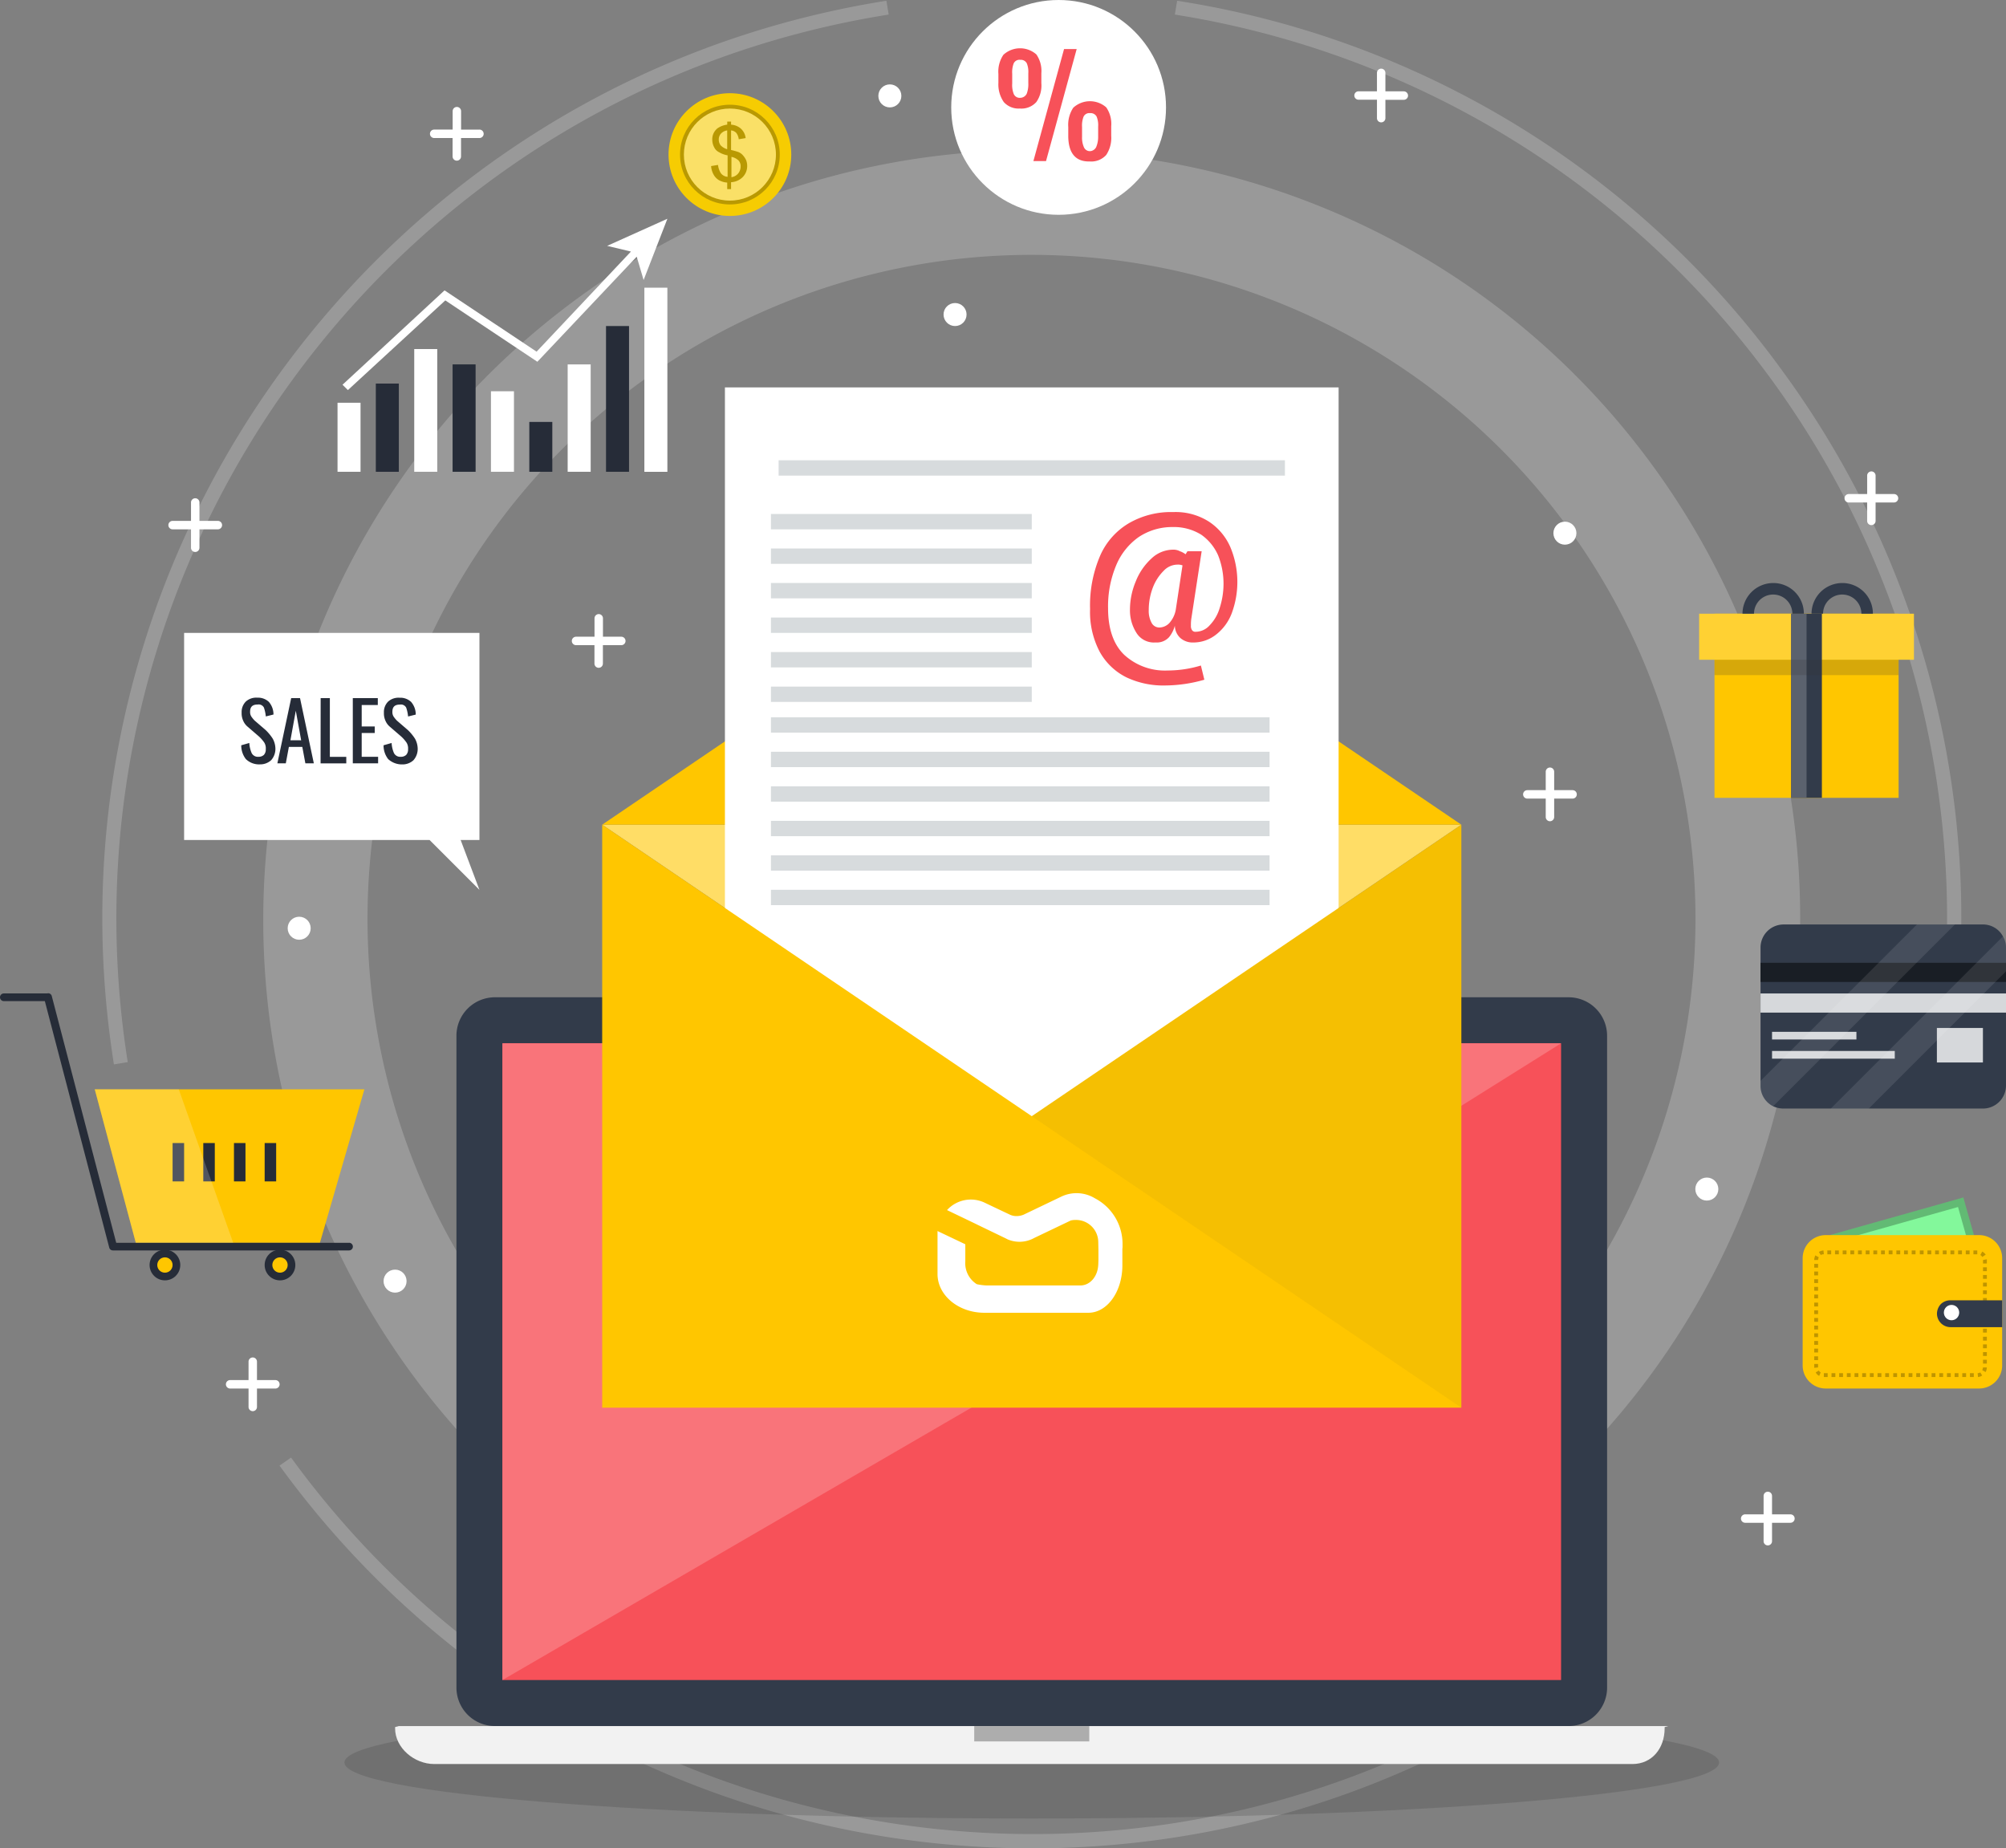
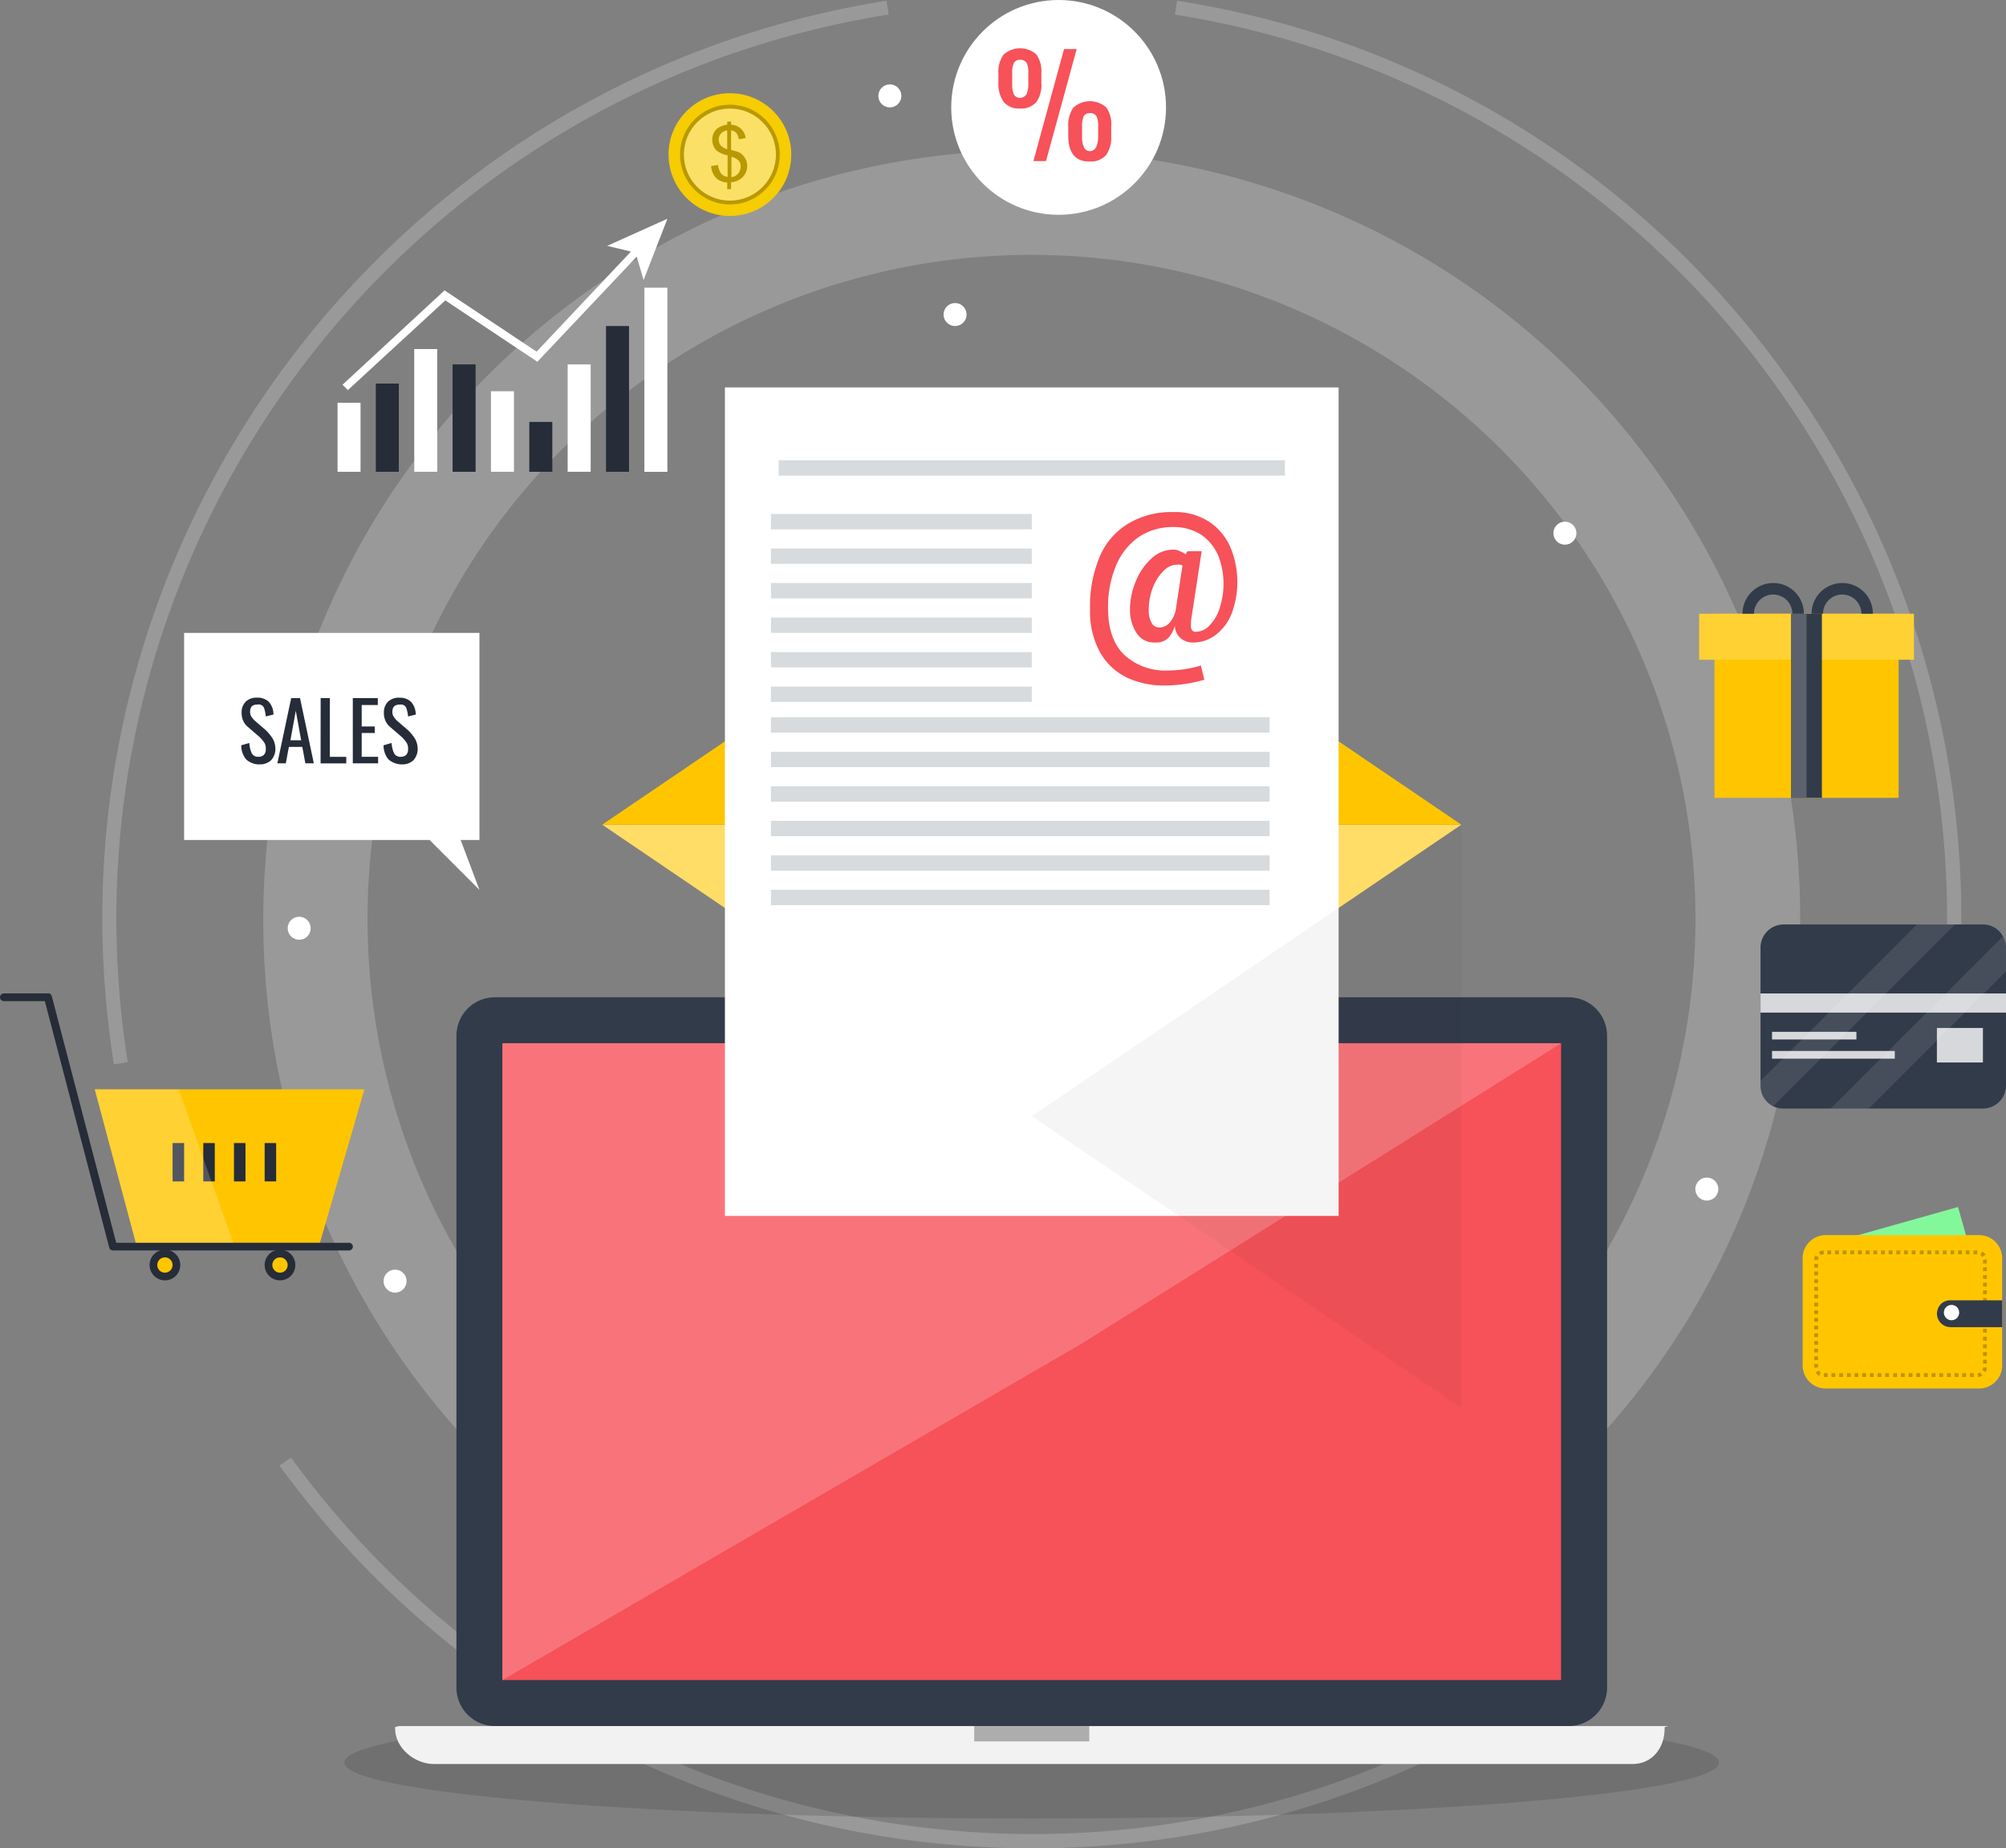
<svg xmlns="http://www.w3.org/2000/svg" xmlns:xlink="http://www.w3.org/1999/xlink" viewBox="0 0 317.591 292.621">
  <rect x="0" y="0" width="317.591" height="292.621" fill="#808080" stroke="none" />
  <style>.A,.C,.Q{opacity:0.2}.B,.Q{fill:#fff}.C,.K{fill:#333}.D{fill:#323b4a}.E{fill:#f75159}.J{fill:#ffc600}.L{fill:#d7dbdd}.M{fill:#262c38}.O{fill:#b99902}.U{fill:#d6d8db}</style>
  <path d="M64.854 217.03c39.47 54.288 115.74 66.372 170.03 26.9s66.372-115.742 26.9-170.03S146.043 7.53 91.755 47c-54.227 39.47-66.312 115.74-26.9 170.03zm183.5-133.35a105.121 105.121 0 1 1-146.833-23.261A105.148 105.148 0 0 1 248.364 83.68zm.182 179.074l1.275 1.822c-65.644 47.67-157.885 33.1-205.553-32.548l1.822-1.274c46.94 64.55 137.784 78.942 202.456 32zM140.335.12l.364 2.186C61.757 14.82 7.712 89.204 20.225 168.147l-2.186.364C5.283 88.354 60.178 12.812 140.335.12zM282.37 58.963a146.44 146.44 0 0 1 26.294 109.548l-2.186-.364A144.932 144.932 0 0 0 186 2.307l.364-2.186a145.974 145.974 0 0 1 96.006 58.842z" class="A B" />
  <path class="C" d="M272.17 279.03c0 4.92-48.7 8.866-108.82 8.866S54.53 283.95 54.53 279.03s48.7-8.866 108.82-8.866 108.82 3.947 108.82 8.866z" />
  <path class="D" d="M254.437 267.184a6.09 6.09 0 0 1-6.072 6.073H78.335a6.09 6.09 0 0 1-6.072-6.073V163.956a6.09 6.09 0 0 1 6.072-6.072h170.028a6.09 6.09 0 0 1 6.072 6.072z" />
  <path class="E" d="M79.55 165.17h167.6v100.803H79.55z" />
  <path d="M79.55 265.97v-100.8h167.6l-75.906 47.548z" fill="#f9747a" />
  <path d="M264.093 273.26c0 .06-.547.12-.547.182v.182c0 3.158-2 5.647-5.1 5.647h-189.7c-3.158 0-6.194-2.55-6.194-5.647v-.182c0-.06.547-.122.547-.182z" fill="#f2f2f2" />
  <path d="M154.24 273.26h18.217v2.43H154.24z" fill="#adadad" />
  <path d="M231.362 130.558l-68.012 46.15-68.012-46.15z" fill="#fd6" />
  <path class="J" d="M231.362 130.558l-68.012-46.15-68.012 46.15z" />
  <path class="B" d="M114.77 61.332h97.16v131.166h-97.16z" />
-   <path class="J" d="M231.362 222.858H95.338v-92.3l68.012 46.15 68.012-46.15v92.3z" />
  <path class="K" d="M231.362 222.858l-68.012-46.15 68.012-46.15v92.3z" opacity=".05" />
  <path class="L" d="M122.057 108.697h41.293v2.43h-41.293zm0-5.465h41.293v2.43h-41.293zm0-5.465h41.293v2.43h-41.293zm0-5.467h41.293v2.43h-41.293zm0-5.464h41.293v2.43h-41.293zm0-5.466h41.293v2.43h-41.293zm0 59.5H201v2.43h-78.942zm0-5.464H201v2.43h-78.942zm0-5.456H201v2.43h-78.942zm0-5.465H201v2.43h-78.942zm0-5.465H201v2.43h-78.942zm0-5.465H201v2.43h-78.942zm1.215-40.685h80.157v2.43h-80.157z" />
  <path class="E" d="M178.35 107.24a9.811 9.811 0 0 1-4.251-4.069 13.5 13.5 0 0 1-1.518-6.74 19.938 19.938 0 0 1 1.64-8.562 11.171 11.171 0 0 1 4.615-5.1 13.3 13.3 0 0 1 6.923-1.7 9.8 9.8 0 0 1 5.647 1.518 9.257 9.257 0 0 1 3.4 4.069 14.253 14.253 0 0 1 .243 10.323 7.734 7.734 0 0 1-2.49 3.461 5.792 5.792 0 0 1-3.643 1.275 2.958 2.958 0 0 1-2.065-.729 2.75 2.75 0 0 1-.85-1.943 4.684 4.684 0 0 1-.911 1.822 2.592 2.592 0 0 1-1.822.85h-.425a3.234 3.234 0 0 1-2.915-1.518 6.636 6.636 0 0 1-1.032-3.7 11.583 11.583 0 0 1 .911-4.433 9.736 9.736 0 0 1 2.49-3.643 5 5 0 0 1 3.522-1.4 2.083 2.083 0 0 1 .972.243 3.219 3.219 0 0 1 .911.486l.3-.486h2.247l-1.64 10.688a6.6 6.6 0 0 0-.061 1.093 1.167 1.167 0 0 0 .182.729.639.639 0 0 0 .607.243 2.982 2.982 0 0 0 2.186-1.032 6.63 6.63 0 0 0 1.579-2.733 12.536 12.536 0 0 0 .607-3.765 12.166 12.166 0 0 0-.85-4.554 7.815 7.815 0 0 0-2.672-3.279 8.2 8.2 0 0 0-4.554-1.215 9.526 9.526 0 0 0-5.344 1.579 10.289 10.289 0 0 0-3.583 4.494 16.78 16.78 0 0 0-1.275 6.8c0 3.218.85 5.708 2.55 7.348a9.518 9.518 0 0 0 6.862 2.49 18.284 18.284 0 0 0 5.283-.789l.547 2.247a22.752 22.752 0 0 1-6.133.911 13.633 13.633 0 0 1-6.19-1.279zm6.8-8.623a4.3 4.3 0 0 0 1.032-2.308l1.032-6.8a1.93 1.93 0 0 0-.789-.121 3.009 3.009 0 0 0-2.186.972 7.492 7.492 0 0 0-1.7 2.611 9.892 9.892 0 0 0-.668 3.583 3.926 3.926 0 0 0 .425 2 1.375 1.375 0 0 0 1.275.789 2.24 2.24 0 0 0 1.58-.726z" />
  <path class="B" d="M96.127 38.924l3.765.9-14.938 15.85L70.38 45.97 54.227 60.907l.85.85 15.424-14.2 14.574 9.716 15.728-16.64 1.093 3.7 3.765-9.7zm5.89 6.62h3.643V74.7h-3.643z" />
  <path class="M" d="M95.945 51.616h3.643V74.69h-3.643z" />
  <path class="B" d="M89.873 57.688h3.643V74.69h-3.643z" />
  <path class="M" d="M83.8 66.797h3.643v7.894H83.8z" />
  <path class="B" d="M77.728 61.94h3.643V74.69h-3.643z" />
  <path class="M" d="M71.655 57.688h3.643V74.69h-3.643z" />
  <path class="B" d="M65.583 55.26h3.643V74.69h-3.643z" />
  <path class="M" d="M59.5 60.725h3.643v13.967H59.5z" />
  <path class="B" d="M53.438 63.76h3.643v10.93h-3.643z" />
  <circle cx="115.559" cy="24.472" r="9.716" fill="#f6cc02" />
  <circle class="O" cx="115.559" cy="24.472" r="7.894" />
  <circle cx="115.559" cy="24.472" r="7.287" fill="#fae067" />
  <path class="O" d="M115.133 29.998v-1.093a3.189 3.189 0 0 1-1.275-.364 2.27 2.27 0 0 1-.85-.85 3.156 3.156 0 0 1-.425-1.4l1.093-.182a3.138 3.138 0 0 0 .425 1.275 1.449 1.449 0 0 0 1.093.607v-3.4a3.962 3.962 0 0 1-1.336-.486 1.661 1.661 0 0 1-.789-.789 2.511 2.511 0 0 1-.3-1.154 2.228 2.228 0 0 1 .789-1.822 3.44 3.44 0 0 1 1.579-.607v-.483h.607v.486a2.629 2.629 0 0 1 1.457.547 2.39 2.39 0 0 1 .85 1.579l-1.093.182a2.037 2.037 0 0 0-.364-.972 1.273 1.273 0 0 0-.85-.425v3.1a10.362 10.362 0 0 1 1.093.3 1.849 1.849 0 0 1 .789.547 3.051 3.051 0 0 1 .486.729 2.437 2.437 0 0 1 .182.911 2.472 2.472 0 0 1-.729 1.822 2.79 2.79 0 0 1-1.822.789v1.093h-.607zm0-9.352a1.651 1.651 0 0 0-.972.486 1.379 1.379 0 0 0-.364.972 1.492 1.492 0 0 0 .3.911 2.31 2.31 0 0 0 1.032.607v-2.972zm.668 7.408a1.726 1.726 0 0 0 1.032-.547 1.782 1.782 0 0 0 .425-1.154 1.367 1.367 0 0 0-.3-.911 2.212 2.212 0 0 0-1.154-.607z" />
  <circle class="B" cx="167.601" cy="17.003" r="17.003" />
  <path class="E" d="M158.917 16.15a4.883 4.883 0 0 1-.85-3.036v-1.4a4.771 4.771 0 0 1 .789-3.036 3.9 3.9 0 0 1 5.222-.061 4.582 4.582 0 0 1 .789 2.976v1.58a4.582 4.582 0 0 1-.789 2.976 3.167 3.167 0 0 1-2.611 1.032 3.119 3.119 0 0 1-2.55-1.03zm3.643-1.336a4.245 4.245 0 0 0 .243-1.64v-1.577a3.571 3.571 0 0 0-.243-1.579 1.064 1.064 0 0 0-1.032-.547 1.009 1.009 0 0 0-1.032.547 3.877 3.877 0 0 0-.243 1.64v1.58a3.877 3.877 0 0 0 .243 1.64 1.016 1.016 0 0 0 1.032.607 1.158 1.158 0 0 0 1.033-.668zm5.9-7.044h2l-4.853 17.733h-2zm.668 13.724v-1.4a4.887 4.887 0 0 1 .789-3.036 3.9 3.9 0 0 1 5.222-.061 4.582 4.582 0 0 1 .789 2.976v1.518a4.887 4.887 0 0 1-.789 3.036 3.167 3.167 0 0 1-2.611 1.032c-2.245.066-3.4-1.33-3.4-4.064zm4.433 1.76a4.156 4.156 0 0 0 .3-1.64v-1.577a3.571 3.571 0 0 0-.243-1.579 1.064 1.064 0 0 0-1.032-.547 1.009 1.009 0 0 0-1.032.547 3.877 3.877 0 0 0-.243 1.64v1.58a3.743 3.743 0 0 0 .3 1.64 1.016 1.016 0 0 0 1.032.607 1.167 1.167 0 0 0 .919-.669z" />
  <path class="B" d="M75.906 100.196H29.148v32.79h38.864l7.894 7.894-2.976-7.894h2.976z" />
  <path class="M" d="M38.925 120.174a3.5 3.5 0 0 1-.729-2.186l1.275-.364a4.653 4.653 0 0 0 .364 1.579 1.1 1.1 0 0 0 1.093.607 1.2 1.2 0 0 0 .85-.3 1.257 1.257 0 0 0 .3-.911 1.737 1.737 0 0 0-.239-1.041 5.687 5.687 0 0 0-.85-.972l-1.76-1.518a2.547 2.547 0 0 1-.729-.972 2.817 2.817 0 0 1-.243-1.275 2.332 2.332 0 0 1 .668-1.761 2.453 2.453 0 0 1 1.822-.607 2.478 2.478 0 0 1 1.822.668 3.038 3.038 0 0 1 .729 2l-1.214.3a6.076 6.076 0 0 0-.3-1.4.935.935 0 0 0-.972-.486c-.85 0-1.215.364-1.215 1.154a1.3 1.3 0 0 0 .182.729 4.431 4.431 0 0 0 .547.668l1.76 1.518a7.522 7.522 0 0 1 1.093 1.336 3.4 3.4 0 0 1 .425 1.579 2.688 2.688 0 0 1-.668 1.822 2.534 2.534 0 0 1-1.761.668 2.984 2.984 0 0 1-2.25-.835zm7.175-9.654h1.4l2.186 10.323h-1.34l-.486-2.6h-2.125l-.486 2.6h-1.336zm1.58 6.68l-.85-4.68-.85 4.676zm3.086-6.68h1.457v9.3h2.6v1.032h-4.068zm5.04 0h4.008v1.093h-2.55v3.4h2.065v1.032h-2.066v3.765h2.6v1.032h-4.007V110.52zm5.648 9.654a3.5 3.5 0 0 1-.729-2.186l1.275-.364a4.653 4.653 0 0 0 .364 1.579 1.1 1.1 0 0 0 1.093.607 1.2 1.2 0 0 0 .85-.3 1.257 1.257 0 0 0 .3-.911 1.738 1.738 0 0 0-.243-1.032 5.687 5.687 0 0 0-.85-.972l-1.76-1.518a2.547 2.547 0 0 1-.729-.972 2.816 2.816 0 0 1-.243-1.275 2.332 2.332 0 0 1 .668-1.761 2.453 2.453 0 0 1 1.822-.607 2.478 2.478 0 0 1 1.822.668 3.038 3.038 0 0 1 .729 2l-1.214.3a6.075 6.075 0 0 0-.3-1.4.935.935 0 0 0-.972-.486c-.85 0-1.214.364-1.214 1.154a1.3 1.3 0 0 0 .182.729 4.43 4.43 0 0 0 .547.668l1.76 1.518a7.522 7.522 0 0 1 1.093 1.336 3.4 3.4 0 0 1 .425 1.579 2.688 2.688 0 0 1-.668 1.822 2.534 2.534 0 0 1-1.761.668 3.206 3.206 0 0 1-2.247-.844z" />
  <path class="J" d="M57.69 172.458l-7.044 24.3H21.5l-6.5-24.3z" />
  <path class="M" d="M55.26 196.75H18.4l-10.2-39.05a.576.576 0 0 0-.729-.425H.607a.607.607 0 0 0 0 1.215H7.1l10.2 39.046a.6.6 0 0 0 .607.425h37.353a.607.607 0 1 0 0-1.214z" />
  <circle class="M" cx="26.112" cy="200.27" r="2.429" />
  <circle class="J" cx="26.111" cy="200.27" r="1.214" />
  <circle class="M" cx="44.329" cy="200.27" r="2.429" />
  <circle class="J" cx="44.329" cy="200.27" r="1.214" />
  <path class="M" d="M41.9 180.96h1.822v6.072H41.9zm-4.858 0h1.822v6.072h-1.822zm-4.858 0h1.822v6.072h-1.822zm-4.858 0h1.822v6.072h-1.822z" />
  <path class="Q" d="M36.92 196.748H21.5l-6.5-24.3h13.3z" />
  <path class="J" d="M271.44 97.16h29.148v29.148H271.44z" />
  <path d="M269.01 97.16h34.006v7.287H269.01z" fill="#ffd133" />
  <path class="D" d="M283.585 97.16h4.858v29.148h-4.858z" />
  <path d="M283.585 97.16h2.43v29.148h-2.43z" fill="#5b626e" />
-   <path class="C" d="M271.44 104.447h29.148v2.43H271.44z" />
  <use xlink:href="#A" class="D" />
  <use xlink:href="#A" x="10.93" class="D" />
  <path class="D" d="M317.59 150v21.857a3.654 3.654 0 0 1-3.643 3.643h-31.578a3.8 3.8 0 0 1-1.64-.364 3.6 3.6 0 0 1-2-3.279V150a3.654 3.654 0 0 1 3.64-3.643h31.577a3.558 3.558 0 0 1 3.158 1.882 3.32 3.32 0 0 1 .486 1.761z" />
-   <path d="M278.727 152.42h38.864v3.036h-38.864z" fill="#191e25" />
  <path class="U" d="M278.727 157.277h38.864v3.036h-38.864zm1.823 6.073h13.36v1.214h-13.36zm0 3.036h19.432v1.214H280.55zm26.1-3.643h7.287v5.465h-7.287z" />
  <path d="M309.515 146.347l-28.788 28.784a3.6 3.6 0 0 1-2-3.279v-.73l24.776-24.776zM317.6 150v3.765l-21.74 21.74h-6.012l27.265-27.265a3.32 3.32 0 0 1 .486 1.761z" opacity=".1" class="B" />
-   <path d="M289.807 195.5l21.03-5.924 3.29 11.684-21.03 5.924z" fill="#62ba74" />
+   <path d="M289.807 195.5z" fill="#62ba74" />
  <path d="M291.302 196.35l18.694-5.266 2.633 9.347-18.694 5.266z" fill="#83f89b" />
  <path class="J" d="M316.984 199.178v17a3.654 3.654 0 0 1-3.644 3.643h-24.3a3.654 3.654 0 0 1-3.643-3.641v-17a3.654 3.654 0 0 1 3.644-3.646h24.3a3.654 3.654 0 0 1 3.643 3.644z" />
  <path d="M312.49 218.002h-.607v-.607h.607zm-1.215 0h-.607v-.607h.607zm-1.214 0h-.607v-.607h.607zm-1.215 0h-.607v-.607h.607zm-1.214 0h-.604v-.607h.607zm-1.215 0h-.607v-.607h.607zm-1.214 0h-.607v-.607h.607zm-1.215 0h-.607v-.607h.607zm-1.214 0h-.607v-.607h.607zm-1.214 0h-.607v-.607h.607zm-1.215 0h-.607v-.607h.607zm-1.275 0h-.607v-.607h.607zm-1.214 0h-.607v-.607h.607zm-1.215 0h-.607v-.607h.607zm-1.214 0h-.607v-.607h.607zm-1.214 0h-.607v-.607h.607zm-1.215 0h-.607v-.607H293zm-1.215 0h-.607v-.607h.607zm-1.214 0h-.607v-.607h.607zm-1.214 0h-.607v-.607h.607zm23.8 0l-.06-.607a.878.878 0 0 0 .425-.121l.3.486a1.274 1.274 0 0 1-.661.242zm-25.14-.182a1.192 1.192 0 0 1-.547-.547l.486-.3a.731.731 0 0 0 .3.3zm26.355-.607l-.547-.3a1.127 1.127 0 0 0 .121-.425h.607a1.617 1.617 0 0 1-.179.725zm-27.142-.668v-.607h.607v.547zm27.326-.668h-.607v-.607h.607zm-26.72-.547h-.607v-.607h.607zm26.72-.668h-.607v-.607h.607zm-26.72-.547h-.607v-.607h.607zm26.72-.668h-.607v-.607h.607zm-26.72-.546h-.607v-.607h.607zm26.72-.668h-.607v-.607h.607zm-26.72-.547h-.607v-.607h.607zm26.72-.723h-.607v-.607h.607zm-26.72-.486h-.607v-.614h.607zm26.72-.73h-.607v-.607h.607zm-26.72-.486h-.607v-.607h.607zm26.72-.73h-.607v-.607h.607zm-26.72-.486h-.607v-.607h.607zm26.72-.73h-.607v-.607h.607zm-26.72-.486h-.607v-.607h.607zm26.72-.73h-.607v-.607h.607zm-26.72-.546h-.607v-.607h.607zm26.72-.668h-.607v-.607h.607zm-26.72-.547h-.607v-.607h.607zm26.72-.668h-.607v-.61h.607zm-26.72-.547h-.607v-.607h.607zm26.72-.668h-.607v-.607h.607zm-26.72-.547h-.607v-.607h.607zm26.72-.668h-.607v-.607h.607zm-26.72-.547h-.607v-.607h.607zm26.72-.668h-.607v-.546l.607-.12v.668zm-27.326-.548a1.616 1.616 0 0 1 .182-.729l.547.3a1.124 1.124 0 0 0-.121.425zm26.6-.486a.732.732 0 0 0-.3-.3l.3-.547a1.434 1.434 0 0 1 .547.486zm-25.565-.3l-.3-.486a1.726 1.726 0 0 1 .729-.243l.06.607a.941.941 0 0 0-.493.119zm24.776-.12h-.61v-.61h.607zm-1.214 0h-.607v-.61h.607zm-1.215 0h-.607v-.61h.607zm-1.214 0h-.607v-.61h.607zm-1.215 0h-.607v-.61h.607zm-1.214 0h-.607v-.61h.607zm-1.214 0h-.607v-.61h.607zm-1.215 0h-.6v-.61h.607zm-1.275 0h-.607v-.61h.607zm-1.215 0h-.607v-.61h.607zm-1.214 0h-.606v-.61h.607zm-1.215 0h-.607v-.61h.607zm-1.215 0h-.607v-.61h.607zm-1.215 0h-.607v-.61h.607zm-1.214 0h-.607v-.61h.607zm-1.214 0h-.607v-.61h.607zm-1.214 0h-.607v-.61h.607zm-1.215 0h-.607v-.61h.607zm-1.214 0h-.607v-.61h.607zm-1.215 0h-.607v-.61h.607z" fill="#bf9500" />
  <path class="D" d="M316.984 205.857v4.25h-8.2a2.152 2.152 0 0 1-2.123-2.126 2.271 2.271 0 0 1 .607-1.518 2.157 2.157 0 0 1 1.518-.607z" />
  <circle class="B" cx="308.968" cy="207.8" r="1.214" />
-   <path class="B" d="M98.375 100.803H95.46v-2.915a.668.668 0 0 0-1.336 0v2.915H91.2a.668.668 0 1 0 0 1.336h2.915v2.915a.668.668 0 0 0 1.336 0v-2.915h2.915a.668.668 0 0 0 0-1.336zM43.6 218.488h-2.915v-2.915a.668.668 0 0 0-1.336 0v2.915h-2.915a.668.668 0 0 0 0 1.336h2.915v2.915a.668.668 0 1 0 1.336 0v-2.915H43.6a.668.668 0 0 0 0-1.336zM34.492 82.465h-2.915V79.55a.668.668 0 1 0-1.336 0v2.915h-2.915a.668.668 0 0 0 0 1.336h2.915v2.915a.668.668 0 1 0 1.336 0V83.8h2.915a.668.668 0 1 0 0-1.336zm265.368-4.25h-2.915V75.3a.668.668 0 1 0-1.336 0v2.915h-2.915a.668.668 0 0 0 0 1.336h2.915v2.915a.668.668 0 1 0 1.336 0V79.55h2.915a.668.668 0 0 0 0-1.336zm-16.396 161.527h-2.915v-2.915a.668.668 0 0 0-1.336 0v2.915h-2.915a.668.668 0 1 0 0 1.336h2.915v2.915a.668.668 0 0 0 1.336 0v-2.915h2.915a.668.668 0 1 0 0-1.336zM75.906 20.525H73V17.6a.668.668 0 0 0-1.336 0v2.915H68.74a.668.668 0 0 0 0 1.336h2.915v2.915a.668.668 0 0 0 1.336 0v-2.915h2.915a.668.668 0 0 0 0-1.336zm173.066 104.568h-2.915v-2.915a.668.668 0 1 0-1.336 0v2.915h-2.915a.668.668 0 0 0 0 1.336h2.915v2.915a.668.668 0 1 0 1.336 0v-2.915h2.915a.668.668 0 0 0 0-1.336zm-26.72-110.64h-2.915v-2.915a.668.668 0 1 0-1.336 0v2.915h-2.915a.668.668 0 0 0 0 1.336h2.915v2.915a.668.668 0 1 0 1.336 0V15.8h2.915a.668.668 0 1 0 0-1.336z" />
  <circle class="B" cx="47.366" cy="146.954" r="1.822" />
  <circle class="B" cx="62.547" cy="202.821" r="1.822" />
  <circle class="B" cx="270.226" cy="188.247" r="1.822" />
  <circle class="B" cx="140.882" cy="15.181" r="1.822" />
  <circle class="B" cx="151.205" cy="49.795" r="1.822" />
  <circle class="B" cx="247.757" cy="84.408" r="1.822" />
-   <path class="B" d="M177.722 197.484v-.585a8.145 8.145 0 0 0-4.376-7.191 5.6 5.6 0 0 0-5.351-.251l-5.937 2.843a2.946 2.946 0 0 1-1.115.223 2.389 2.389 0 0 1-1-.2l-2.536-1.2-1.508-.718a5.092 5.092 0 0 0-5.965 1.17l4.295 2.063 1.143.557 3.757 1.812.445.223a4.884 4.884 0 0 0 1.812.362 4.834 4.834 0 0 0 2.369-.613l5.774-2.76a3.038 3.038 0 0 1 .725-.084 3.525 3.525 0 0 1 3.622 3.428l.028 1.394v1.533l-.028.836v-.25c0 1.9-1.254 3.428-2.815 3.428h-14.884a8.859 8.859 0 0 1-1.533-.2 3.927 3.927 0 0 1-1.815-3.618v-2.7l-4.4-2.094v6.806c0 3.372 3.317 6.132 7.414 6.132h16.472c2.982 0 5.38-3.345 5.38-7.5v-2.4a2.551 2.551 0 0 1 .028-.446z" />
  <defs>
    <path id="A" d="M280.73 92.302a4.872 4.872 0 0 0-4.858 4.858h1.822a3.036 3.036 0 1 1 6.072 0h1.822a4.833 4.833 0 0 0-4.858-4.858z" />
  </defs>
</svg>